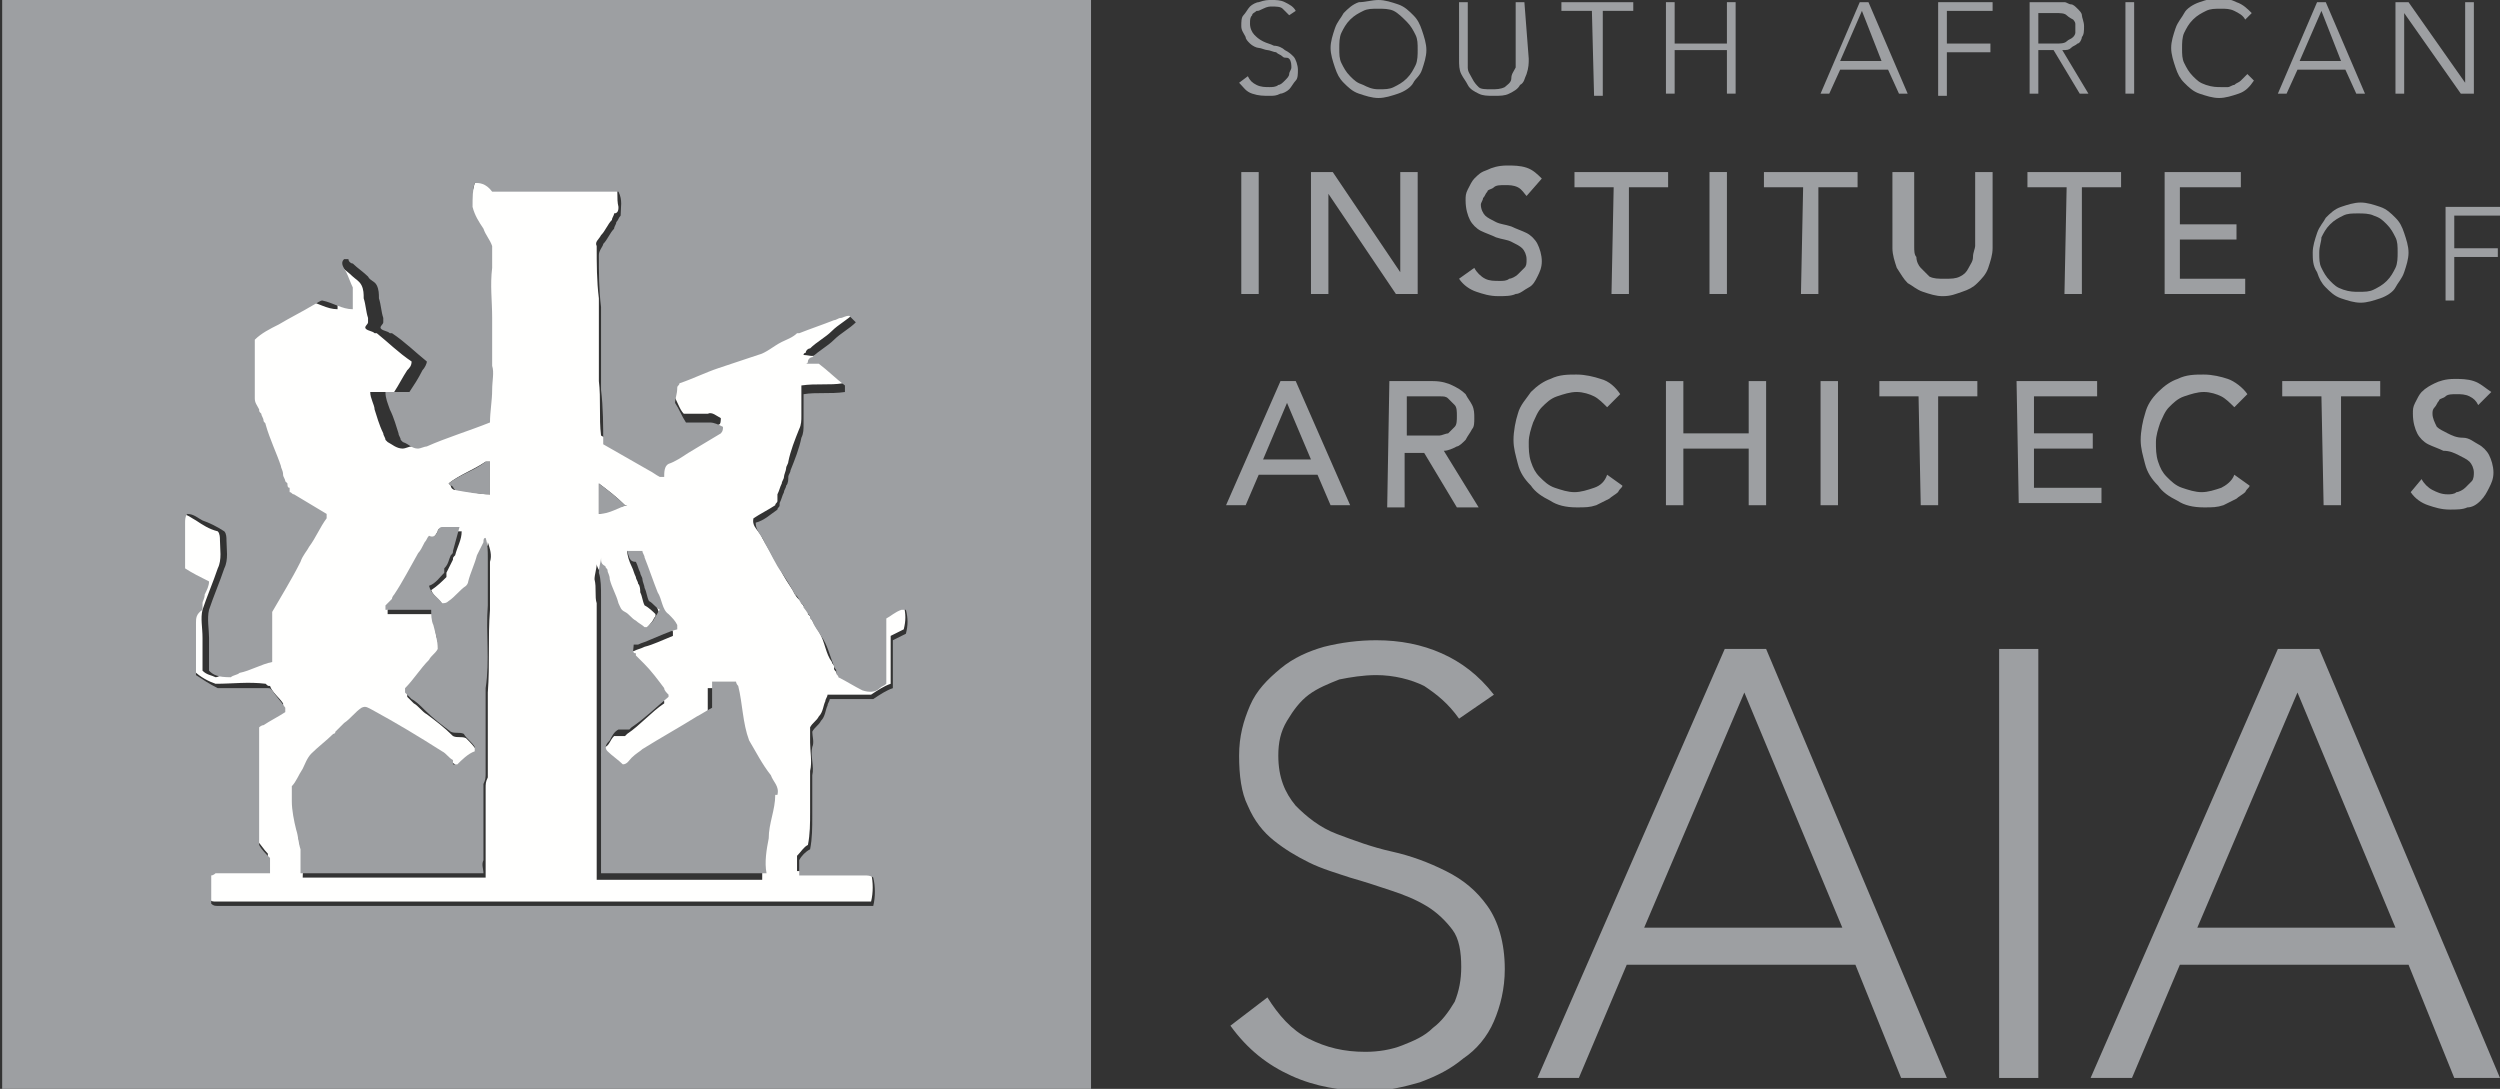
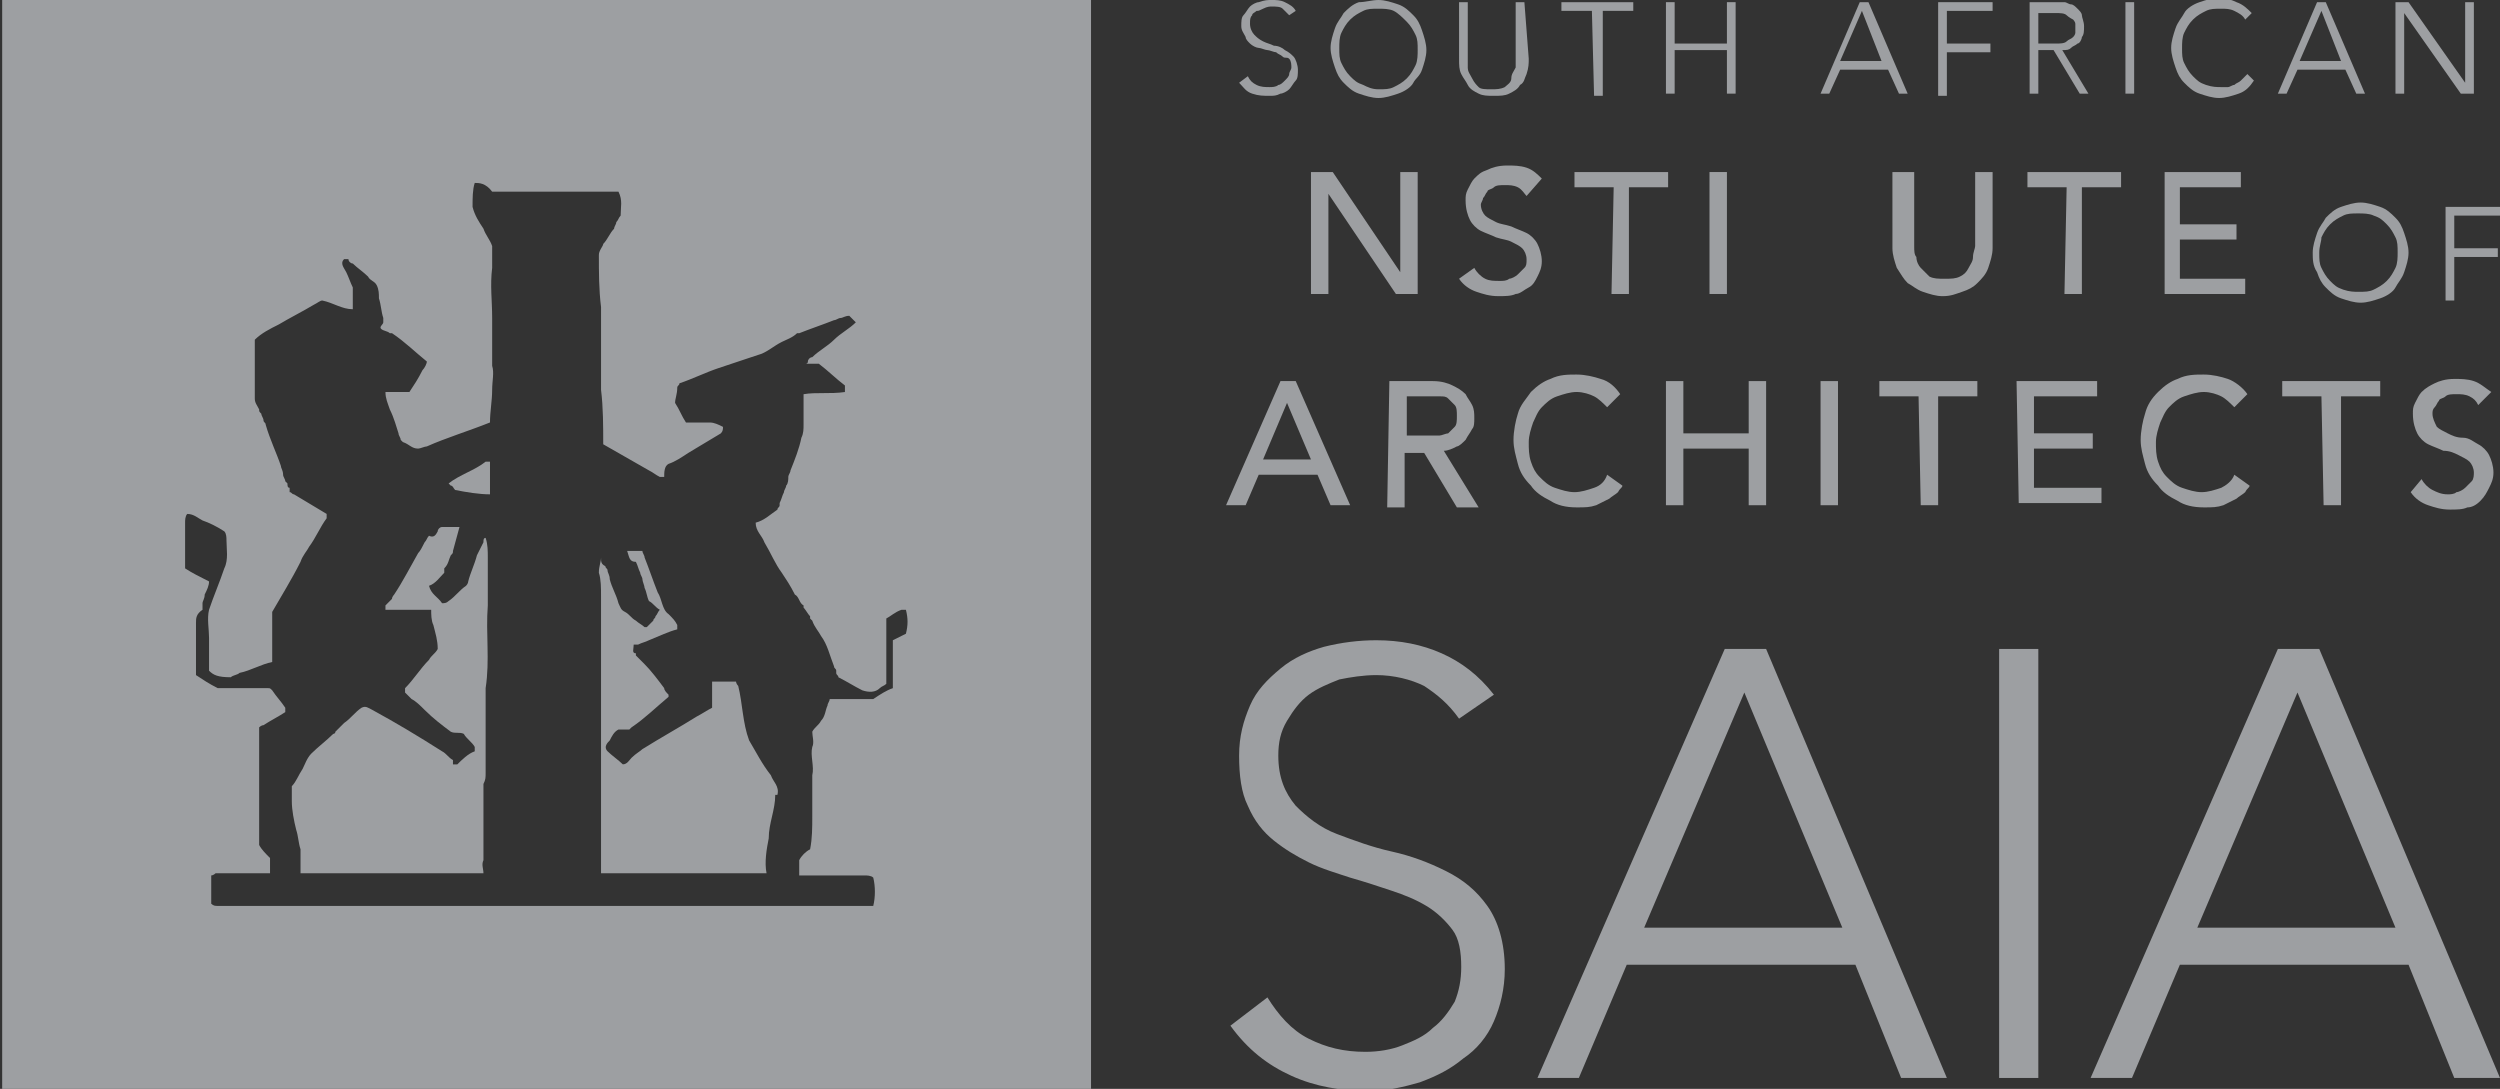
<svg xmlns="http://www.w3.org/2000/svg" version="1.1" id="Layer_1" x="0px" y="0px" viewBox="0 0 114.8 50" style="enable-background:new 0 0 114.8 50;" xml:space="preserve">
  <rect x="0" y="0" width="114.8" height="50" fill="#333333" stroke="none" />
  <style type="text/css">
	.st0{fill:none;}
	.st1{fill:#FFFFFE;}
	.st2{fill:#9D9FA2;}
</style>
  <g>
    <rect class="st0" width="50" height="50" />
    <g>
      <g>
        <g>
-           <path class="st1" d="M21.8,8.4c0.2,0,0.5,0,0.7,0c1.9,0,3.8,0,5.8,0c0.1,0.3,0,0.7,0.1,1.1c0,0.1,0,0.3-0.2,0.3      c0,0.1-0.1,0.2-0.1,0.3c-0.2,0.2-0.3,0.5-0.5,0.7c-0.1,0.2-0.3,0.3-0.2,0.5c0,0.8,0,1.6,0.1,2.4c0,1.3,0,2.5,0,3.8      c0.1,0.8,0,1.7,0.1,2.5c0.7,0.4,1.4,0.8,2.1,1.2c0.2,0.1,0.3,0.2,0.5,0.3c0.1,0,0.2,0,0.2,0c0-0.2,0-0.5,0.2-0.6      c0.3-0.2,0.6-0.3,0.9-0.5c0.5-0.3,1-0.6,1.5-0.9c0.1,0,0.1-0.2,0.1-0.3c-0.2-0.1-0.4-0.3-0.6-0.2c-0.4,0-0.7,0-1.1,0      c-0.2-0.2-0.3-0.6-0.5-0.9c0-0.3,0.1-0.5,0.1-0.7c0-0.1,0.1-0.1,0.1-0.2c0.6-0.2,1.2-0.4,1.8-0.7c0.6-0.2,1.2-0.4,1.8-0.6      c0.4-0.2,0.8-0.4,1.1-0.6c0.3-0.1,0.5-0.3,0.7-0.4h0.1c0.5-0.2,1-0.4,1.6-0.6c0.1,0,0.2-0.1,0.3-0.1s0.3-0.1,0.4-0.1      c0.1,0.1,0.2,0.2,0.3,0.3c-0.3,0.3-0.7,0.5-1,0.8c-0.3,0.3-0.7,0.5-1,0.8c-0.1,0-0.2,0.1-0.2,0.2c0,0-0.1,0-0.1,0.1      c0.2,0,0.4,0.1,0.6,0c0.4,0.3,0.8,0.7,1.2,1c0,0.1,0,0.2,0,0.3c-0.6,0.1-1.2,0-1.9,0.1c0,0.5,0,0.9,0,1.4c0,0.2,0,0.4-0.1,0.6      c-0.2,0.5-0.4,1-0.5,1.5c0,0.1-0.1,0.2-0.1,0.3c0,0.1-0.1,0.3-0.1,0.4s-0.1,0.2-0.1,0.3c-0.1,0.2-0.1,0.3-0.2,0.5V23      c0,0.1-0.1,0.1-0.1,0.2c-0.3,0.2-0.7,0.4-1,0.6c-0.1,0.4,0.3,0.6,0.4,0.9c0.3,0.5,0.5,0.9,0.8,1.4c0.2,0.4,0.4,0.7,0.6,1      c0.1,0.2,0.2,0.4,0.4,0.5v0.1c0.1,0.1,0.2,0.3,0.3,0.4v0.1l0.1,0.1c0.1,0.2,0.2,0.4,0.4,0.7c0.3,0.5,0.3,1,0.6,1.4      c0,0.1,0.1,0.1,0.1,0.2v0.1c0,0.1,0.1,0.1,0.1,0.2c0.4,0.2,0.7,0.4,1.1,0.6c0.3,0,0.6,0.1,0.8-0.1c0.1-0.1,0.2-0.1,0.3-0.2      c0-1,0-2,0-3c0.2-0.2,0.5-0.3,0.7-0.4c0.1,0,0.1,0,0.2,0c0.1,0.4,0.1,0.7,0,1.1c-0.2,0.1-0.4,0.2-0.6,0.3c0,0.7,0,1.5,0,2.2      c-0.3,0.1-0.6,0.3-0.9,0.5c-0.7,0-1.3,0-2,0c0,0.1-0.1,0.2-0.1,0.3c-0.1,0.2-0.1,0.5-0.3,0.7c-0.1,0.2-0.3,0.3-0.4,0.5      c0,0.2,0,0.5,0,0.7c0,0.4,0.1,0.9,0,1.3c0,0.6,0,1.2,0,1.9c0,0.5,0,1-0.1,1.5c-0.2,0.1-0.3,0.3-0.5,0.5c0,0.2,0,0.5,0,0.7      c1,0,2,0,3,0c0.2,0,0.3,0,0.4,0.1c0.1,0.4,0.1,0.9,0,1.3c-1.6,0-3.2,0-4.9,0c-8.4,0-16.8,0-25.2,0c-0.1,0-0.2,0-0.3-0.1      c0-0.4,0-0.8,0-1.3c0,0,0.1-0.1,0.2-0.1c0.8,0,1.6,0,2.5,0c0-0.2,0-0.5,0-0.7c-0.2-0.2-0.3-0.4-0.5-0.6c0-0.8,0-1.6,0-2.4      c0-1,0-2,0-3c0.1,0,0.2-0.1,0.2-0.1c0.3-0.2,0.7-0.4,1-0.6c0-0.1,0-0.1,0-0.2c-0.2-0.3-0.5-0.5-0.6-0.8c-0.1,0-0.1,0-0.2-0.1      c-0.8-0.1-1.5,0-2.3,0c-0.3-0.1-0.7-0.3-1-0.6c0-0.8,0-1.6,0-2.4c0-0.2,0-0.4,0.1-0.6v-0.1c0.1-0.1,0.1-0.3,0.1-0.4      c0.1-0.2,0.2-0.4,0.2-0.6c-0.4-0.2-0.7-0.4-1.1-0.6c0-0.7,0-1.4,0-2.1c0-0.1,0-0.3,0.1-0.4c0.3,0,0.5,0.2,0.7,0.3      c0.3,0.2,0.6,0.4,1,0.5c0.1,0.1,0.1,0.3,0.1,0.4c0,0.4,0.1,0.9-0.1,1.3c-0.2,0.6-0.5,1.3-0.7,1.9c-0.1,0.4,0,0.8,0,1.3      s0,1,0,1.5c0.2,0.2,0.4,0.2,0.6,0.3c0.1,0,0.3-0.1,0.4-0.2c0.5-0.1,1-0.4,1.5-0.5c0-0.8,0-1.5,0-2.3c0.4-0.8,0.9-1.5,1.3-2.3      c0.1-0.2,0.3-0.4,0.4-0.7c0.3-0.4,0.5-0.9,0.8-1.3c0-0.1,0-0.2,0-0.2c-0.5-0.3-1-0.6-1.5-0.9c-0.1,0-0.1-0.1-0.2-0.1      c0,0,0-0.1,0-0.2c0-0.1-0.1-0.2-0.1-0.2l-0.1-0.1c0-0.1,0-0.2-0.1-0.3c0-0.1-0.1-0.2-0.1-0.4c-0.2-0.6-0.5-1.3-0.7-1.9      c0-0.1-0.1-0.1-0.1-0.2c0-0.1-0.1-0.2-0.1-0.3c0-0.1,0-0.1-0.1-0.2c-0.1-0.2-0.2-0.3-0.2-0.5c0-0.9,0-1.8,0-2.7      c0.3-0.3,0.7-0.5,1.1-0.7c0.5-0.3,1.1-0.6,1.6-0.9c0.1-0.1,0.2-0.2,0.4-0.2c0.5,0.1,0.9,0.4,1.4,0.4c0-0.3,0-0.7,0-1      c-0.1-0.2-0.2-0.5-0.3-0.7c-0.1-0.2-0.3-0.4-0.1-0.6c0.1,0,0.2,0,0.2,0c0,0.1,0.1,0.1,0.2,0.2c0.2,0.2,0.5,0.4,0.7,0.6      c0.1,0.1,0.3,0.2,0.4,0.4c0.1,0.2,0.1,0.4,0.1,0.6c0.1,0.3,0.1,0.6,0.2,0.9c0,0.1,0,0.2,0,0.2c0,0.1-0.2,0.2-0.1,0.3      c0.1,0.1,0.3,0.1,0.4,0.2h0.1c0.5,0.4,1,0.9,1.6,1.3c0,0.2-0.1,0.3-0.2,0.4c-0.2,0.3-0.4,0.7-0.6,1c-0.4,0-0.7,0-1.1,0      c0,0.3,0.2,0.6,0.2,0.8c0.1,0.3,0.2,0.7,0.4,1.1c0,0.1,0.1,0.2,0.1,0.3l0.1,0.1c0.2,0.1,0.4,0.3,0.7,0.3c0.1,0,0.3-0.1,0.4-0.1      c1-0.4,2-0.7,2.9-1.1c0-0.5,0-1,0.1-1.5c0-0.4,0-0.7,0-1.1c0.1-0.2,0-0.4,0-0.6c0-0.5,0-1.1,0-1.6c0-0.8,0-1.5,0-2.3      c0-0.3,0-0.7,0-1c-0.1-0.3-0.3-0.5-0.4-0.8c-0.2-0.3-0.5-0.6-0.5-1C21.7,9.1,21.7,8.8,21.8,8.4z M22.3,21.2      c-0.6,0.4-1.2,0.6-1.7,1l0.1,0.1c0,0.1,0.1,0.2,0.2,0.2c0.5,0,1,0.2,1.6,0.2c0-0.5,0-1,0-1.5C22.4,21.2,22.4,21.2,22.3,21.2z       M27.5,22.2c0,0.5,0,1,0,1.4c0.4-0.1,0.8-0.3,1.3-0.4h-0.1C28.3,22.8,27.9,22.5,27.5,22.2z M20.1,24.4c-0.1,0.2-0.2,0.3-0.3,0.4      c0,0.1-0.1,0.2-0.2,0.3c-0.1,0.2-0.1,0.4-0.3,0.5c-0.3,0.6-0.7,1.2-1.1,1.9c-0.1,0.1-0.1,0.1-0.1,0.2c-0.1,0.1-0.2,0.2-0.3,0.3      c0,0.1,0,0.1,0,0.2c0.7,0,1.4,0,2.1,0c0.1,0.2,0.1,0.5,0.1,0.7c0,0.4,0.2,0.7,0.2,1.1c-0.2,0.1-0.3,0.3-0.4,0.5      c-0.4,0.4-0.7,0.9-1.1,1.3c0,0.1,0,0.1,0,0.2c0.1,0.1,0.2,0.2,0.3,0.3c0.2,0.1,0.4,0.4,0.6,0.5c0.4,0.3,0.8,0.6,1.2,1      c0.2,0.1,0.4,0,0.6,0.1c0.2,0.2,0.4,0.4,0.5,0.6c0,0.1,0,0.1,0,0.2c-0.3,0.1-0.5,0.4-0.8,0.6c-0.1,0-0.1,0-0.2,0      c0,0,0-0.1,0-0.2c-0.2-0.1-0.3-0.3-0.5-0.4c-1.1-0.6-2.1-1.2-3.2-1.9c-0.1-0.1-0.3-0.2-0.5-0.1c-0.3,0.2-0.5,0.5-0.8,0.7      c-0.1,0.1-0.3,0.2-0.4,0.4c0,0-0.1,0-0.1,0.1c-0.3,0.3-0.7,0.6-1,0.9c-0.2,0.2-0.3,0.5-0.4,0.7c-0.2,0.3-0.3,0.5-0.5,0.8      c0,0.2,0,0.5,0,0.7c0.1,0.4,0.1,0.9,0.2,1.3c0,0.3,0.1,0.6,0.2,0.9c0.1,0.4,0,0.7,0,1.1c2.8,0,5.6,0,8.4,0c0-0.2,0-0.4,0-0.6      c0-1.2,0-2.3,0-3.5c0-0.2,0-0.3,0.1-0.5c0-1.3,0-2.6,0-3.9c0.1-1.3,0-2.5,0.1-3.8c0-0.7,0-1.4,0-2.2c0.1-0.3,0-0.6-0.1-0.9      c0,0.1,0,0.2-0.1,0.2c-0.1,0.2-0.2,0.4-0.3,0.6c-0.1,0.4-0.3,0.8-0.4,1.2c0,0.1-0.1,0.2-0.1,0.2c-0.3,0.2-0.5,0.5-0.8,0.7      c-0.1,0.1-0.2,0.1-0.3,0.1c-0.1-0.3-0.5-0.5-0.6-0.8c0.3-0.2,0.5-0.4,0.7-0.6c0,0,0-0.1,0-0.2c0.1-0.2,0.2-0.4,0.3-0.6      c0-0.1,0-0.1,0.1-0.2c0.1-0.4,0.3-0.7,0.3-1.1c-0.3,0-0.5,0-0.8,0C20.2,24.2,20.1,24.3,20.1,24.4z M28.8,25.3      c0,0.2,0.1,0.5,0.2,0.7c0.1,0.2,0.1,0.3,0.2,0.5c0,0.1,0.1,0.2,0.1,0.3c0.1,0.1,0.1,0.3,0.1,0.4c0.1,0.2,0.1,0.4,0.2,0.6      c0.2,0.1,0.4,0.3,0.5,0.4v0.1c-0.1,0.1-0.1,0.2-0.2,0.3c0,0-0.1,0.1-0.1,0.2c-0.1,0.1-0.2,0.2-0.3,0.3h-0.1      c-0.1-0.1-0.2-0.2-0.4-0.3c-0.1-0.1-0.3-0.3-0.5-0.4c-0.2-0.1-0.2-0.3-0.3-0.4c-0.1-0.4-0.3-0.7-0.4-1.1      c-0.1-0.1-0.1-0.2-0.1-0.4c0-0.1-0.1-0.1-0.1-0.2c-0.1-0.1-0.2-0.3-0.2-0.4c0,0.2-0.1,0.5-0.1,0.7c0.1,0.4,0,0.8,0.1,1.1      c0,0.8,0,1.5,0,2.3c0,0.1,0,0.2,0,0.3c0,1.4,0,2.9,0,4.4c0,0.1,0,0.1,0,0.2c0,1.1,0,2.1,0,3.2c0,0.1,0,0.2,0,0.4      c0,0.6,0,1.3,0,1.9c2.5,0,5.1,0,7.6,0c0-0.5,0-1.1,0.1-1.6c0.1-0.7,0.3-1.3,0.3-2h0.1c0.1-0.3-0.2-0.6-0.3-0.9      c-0.3-0.5-0.6-1.1-1-1.6c-0.2-0.8-0.3-1.6-0.5-2.5c0,0,0-0.1-0.1-0.2c-0.4,0-0.7,0-1.1,0c0,0.4,0,0.8,0,1.2      c-0.2,0.2-0.4,0.3-0.7,0.4c-0.8,0.5-1.7,1-2.5,1.5c-0.2,0.1-0.4,0.2-0.5,0.4c-0.1,0.1-0.2,0.3-0.4,0.3c-0.3-0.2-0.5-0.4-0.7-0.6      c-0.2-0.1,0-0.4,0.1-0.5c0.2-0.1,0.2-0.3,0.4-0.5c0.2,0,0.3,0,0.5,0l0.1-0.1c0.6-0.4,1.1-1,1.7-1.4v-0.1      c-0.1-0.1-0.2-0.2-0.2-0.3c-0.4-0.3-0.6-0.7-0.9-1.1c-0.1-0.2-0.2-0.3-0.4-0.4v-0.1c-0.2,0-0.1-0.3-0.1-0.4c0,0,0.1,0,0.2,0      c0.2-0.1,0.3-0.1,0.5-0.2c0.4-0.1,0.8-0.3,1.3-0.5c0-0.1,0-0.1,0-0.2c-0.1-0.2-0.3-0.3-0.4-0.5c-0.3-0.3-0.3-0.7-0.5-1      c-0.2-0.5-0.4-1.1-0.6-1.6c0-0.1-0.1-0.2-0.1-0.3C29.4,25.3,29.1,25.3,28.8,25.3z" />
-         </g>
+           </g>
      </g>
      <g>
        <g>
          <path class="st2" d="M0.1,0c16.7,0,33.3,0,50,0c0,16.7,0,33.3,0,50c-15.7,0-31.3,0-47,0c-1,0-2,0-3,0C0.1,33.4,0.1,16.7,0.1,0z       M21.8,8.4c-0.1,0.3-0.1,0.7-0.1,1.1c0.1,0.4,0.3,0.7,0.5,1c0.1,0.3,0.3,0.5,0.4,0.8c0,0.3,0,0.7,0,1c-0.1,0.8,0,1.5,0,2.3      c0,0.5,0,1.1,0,1.6c0,0.2,0,0.4,0,0.6c0.1,0.3,0,0.7,0,1.1c0,0.5-0.1,1-0.1,1.5c-1,0.4-2,0.7-2.9,1.1c-0.1,0-0.3,0.1-0.4,0.1      c-0.3,0-0.4-0.2-0.7-0.3l-0.1-0.1c0-0.1-0.1-0.2-0.1-0.3c-0.1-0.3-0.2-0.7-0.4-1.1c-0.1-0.3-0.2-0.5-0.2-0.8c0.4,0,0.7,0,1.1,0      c0.2-0.3,0.4-0.6,0.6-1c0.1-0.1,0.2-0.3,0.2-0.4c-0.5-0.4-1-0.9-1.6-1.3h-0.1c-0.1-0.1-0.3-0.1-0.4-0.2      c-0.1-0.1,0.1-0.2,0.1-0.3c0-0.1,0-0.2,0-0.2c-0.1-0.3-0.1-0.6-0.2-0.9c0-0.2,0-0.4-0.1-0.6c-0.1-0.2-0.3-0.2-0.4-0.4      c-0.2-0.2-0.5-0.4-0.7-0.6c-0.1,0-0.2-0.1-0.2-0.2c-0.1,0-0.2,0-0.2,0c-0.2,0.2,0,0.4,0.1,0.6c0.1,0.2,0.2,0.5,0.3,0.7      c0,0.3,0,0.7,0,1c-0.5,0-0.9-0.3-1.4-0.4c-0.1,0-0.2,0.1-0.4,0.2c-0.5,0.3-1.1,0.6-1.6,0.9c-0.4,0.2-0.8,0.4-1.1,0.7      c0,0.9,0,1.8,0,2.7c0,0.2,0.1,0.3,0.2,0.5c0,0.1,0,0.1,0.1,0.2c0,0.1,0.1,0.2,0.1,0.3c0,0.1,0.1,0.1,0.1,0.2      c0.2,0.7,0.5,1.3,0.7,1.9c0,0.1,0.1,0.2,0.1,0.4c0,0.1,0.1,0.2,0.1,0.3l0.1,0.1c0,0.1,0,0.2,0.1,0.2c0,0,0,0.1,0,0.2      c0.1,0,0.1,0.1,0.2,0.1c0.5,0.3,1,0.6,1.5,0.9c0,0.1,0,0.2,0,0.2c-0.3,0.4-0.5,0.9-0.8,1.3c-0.1,0.2-0.3,0.4-0.4,0.7      c-0.4,0.8-0.9,1.6-1.3,2.3c0,0.8,0,1.5,0,2.3c-0.5,0.1-1,0.4-1.5,0.5c-0.1,0.1-0.3,0.1-0.4,0.2c-0.6,0-0.8-0.1-1-0.3      c0-0.5,0-1,0-1.5c0-0.4-0.1-0.9,0-1.3c0.2-0.6,0.5-1.3,0.7-1.9c0.2-0.4,0.1-0.9,0.1-1.3c0-0.1,0-0.3-0.1-0.4      c-0.3-0.2-0.7-0.4-1-0.5c-0.2-0.1-0.4-0.3-0.7-0.3c-0.1,0.1-0.1,0.3-0.1,0.4c0,0.7,0,1.4,0,2.1c0.3,0.2,0.7,0.4,1.1,0.6      c0,0.2-0.1,0.4-0.2,0.6c0,0.2-0.1,0.3-0.1,0.4V28C9,28.2,9,28.4,9,28.6c0,0.8,0,1.6,0,2.4c0.3,0.2,0.6,0.4,1,0.6      c0.8,0,1.5,0,2.3,0c0.1,0,0.1,0,0.2,0.1c0.2,0.3,0.4,0.5,0.6,0.8c0,0.1,0,0.1,0,0.2c-0.3,0.2-0.7,0.4-1,0.6      c-0.1,0-0.2,0.1-0.2,0.1c0,1,0,2,0,3c0,0.8,0,1.6,0,2.4c0.1,0.2,0.3,0.4,0.5,0.6c0,0.2,0,0.5,0,0.7c-0.8,0-1.6,0-2.5,0      c0,0-0.1,0.1-0.2,0.1c0,0.4,0,0.8,0,1.3c0.1,0.1,0.2,0.1,0.3,0.1c8.4,0,16.8,0,25.2,0c1.6,0,3.2,0,4.9,0c0.1-0.4,0.1-0.9,0-1.3      c-0.1-0.1-0.3-0.1-0.4-0.1c-1,0-2,0-3,0c0-0.2,0-0.5,0-0.7c0.1-0.2,0.3-0.4,0.5-0.5c0.1-0.5,0.1-1,0.1-1.5c0-0.6,0-1.2,0-1.9      c0.1-0.4-0.1-0.9,0-1.3c0.1-0.2,0-0.5,0-0.7c0.1-0.2,0.3-0.3,0.4-0.5c0.2-0.2,0.2-0.5,0.3-0.7c0-0.1,0.1-0.2,0.1-0.3      c0.7,0,1.3,0,2,0c0.3-0.2,0.6-0.4,0.9-0.5c0-0.7,0-1.5,0-2.2c0.2-0.1,0.4-0.2,0.6-0.3c0.1-0.4,0.1-0.7,0-1.1c-0.1,0-0.1,0-0.2,0      c-0.3,0.1-0.5,0.3-0.7,0.4c0,1,0,2,0,3c-0.1,0.1-0.2,0.1-0.3,0.2c-0.2,0.2-0.5,0.2-0.8,0.1c-0.4-0.2-0.7-0.4-1.1-0.6      c0-0.1-0.1-0.1-0.1-0.2v-0.1c0-0.1-0.1-0.1-0.1-0.2c-0.2-0.5-0.3-1-0.6-1.4c-0.1-0.2-0.3-0.4-0.4-0.7l-0.1-0.1v-0.1      c-0.1-0.1-0.2-0.3-0.3-0.4v-0.1c-0.2-0.1-0.2-0.4-0.4-0.5c-0.2-0.4-0.4-0.7-0.6-1c-0.3-0.4-0.5-0.9-0.8-1.4      c-0.1-0.3-0.4-0.5-0.4-0.9c0.4-0.1,0.7-0.4,1-0.6c0-0.1,0.1-0.1,0.1-0.2c0,0,0,0,0-0.1c0.1-0.2,0.1-0.3,0.2-0.5      c0-0.1,0.1-0.2,0.1-0.3c0.1-0.1,0.1-0.3,0.1-0.4c0-0.1,0.1-0.2,0.1-0.3c0.2-0.5,0.4-1,0.5-1.5c0.1-0.2,0.1-0.4,0.1-0.6      c0-0.5,0-0.9,0-1.4c0.6-0.1,1.2,0,1.9-0.1c0-0.1,0-0.2,0-0.3c-0.4-0.3-0.8-0.7-1.2-1c-0.2,0-0.4,0-0.6,0c0,0,0.1,0,0.1-0.1      s0.1-0.2,0.2-0.2c0.3-0.3,0.7-0.5,1-0.8c0.3-0.3,0.7-0.5,1-0.8c-0.1-0.1-0.2-0.2-0.3-0.3c-0.2,0-0.3,0.1-0.4,0.1      c-0.1,0-0.2,0.1-0.3,0.1c-0.5,0.2-1.1,0.4-1.6,0.6h-0.1c-0.2,0.2-0.5,0.3-0.7,0.4c-0.4,0.2-0.7,0.5-1.1,0.6      c-0.6,0.2-1.2,0.4-1.8,0.6c-0.6,0.2-1.2,0.5-1.8,0.7c0,0.1-0.1,0.1-0.1,0.2c0,0.3-0.1,0.5-0.1,0.7c0.2,0.3,0.3,0.6,0.5,0.9      c0.4,0,0.7,0,1.1,0c0.2,0,0.4,0.1,0.6,0.2c0,0.1,0,0.2-0.1,0.3c-0.5,0.3-1,0.6-1.5,0.9c-0.3,0.2-0.6,0.4-0.9,0.5      c-0.2,0.1-0.2,0.4-0.2,0.6c-0.1,0-0.2,0-0.2,0c-0.2-0.1-0.3-0.2-0.5-0.3c-0.7-0.4-1.4-0.8-2.1-1.2c0-0.8,0-1.7-0.1-2.5      c0-1.3,0-2.5,0-3.8c-0.1-0.8-0.1-1.6-0.1-2.4c0-0.2,0.2-0.4,0.2-0.5c0.2-0.2,0.3-0.5,0.5-0.7c0-0.1,0.1-0.2,0.1-0.3      c0.1-0.1,0.1-0.2,0.2-0.3c0-0.4,0.1-0.7-0.1-1.1c-1.9,0-3.8,0-5.8,0C22.3,8.4,22,8.4,21.8,8.4z" />
        </g>
        <path class="st2" d="M22.3,21.2c0.1,0,0.1,0,0.2,0c0,0.5,0,1,0,1.5c-0.5,0-1.1-0.1-1.6-0.2c-0.1-0.1-0.1-0.2-0.2-0.2l-0.1-0.1     C21.1,21.8,21.8,21.6,22.3,21.2z" />
-         <path class="st2" d="M27.5,22.2c0.4,0.3,0.8,0.6,1.2,1h0.1c-0.4,0.1-0.8,0.4-1.3,0.4C27.5,23.1,27.5,22.7,27.5,22.2z" />
        <path class="st2" d="M20.1,24.4c0-0.1,0.1-0.2,0.2-0.2c0.3,0,0.5,0,0.8,0c-0.1,0.4-0.2,0.7-0.3,1.1c0,0.1,0,0.1-0.1,0.2     c-0.1,0.2-0.1,0.4-0.3,0.6c0,0,0,0.1,0,0.2c-0.2,0.2-0.4,0.5-0.7,0.6c0.1,0.4,0.4,0.5,0.6,0.8c0.1,0,0.2,0,0.3-0.1     c0.3-0.2,0.5-0.5,0.8-0.7c0.1-0.1,0.1-0.2,0.1-0.2c0.1-0.4,0.3-0.8,0.4-1.2c0.1-0.2,0.2-0.4,0.3-0.6c0-0.1,0-0.2,0.1-0.2     c0.1,0.3,0.1,0.6,0.1,0.9c0,0.7,0,1.4,0,2.2c-0.1,1.3,0.1,2.5-0.1,3.8c0,1.3,0,2.6,0,3.9c0,0.2,0,0.3-0.1,0.5c0,1.2,0,2.3,0,3.5     c-0.1,0.2,0,0.4,0,0.6c-2.8,0-5.6,0-8.4,0c0-0.4,0-0.7,0-1.1c-0.1-0.3-0.1-0.6-0.2-0.9c-0.1-0.4-0.2-0.9-0.2-1.3     c0-0.2,0-0.5,0-0.7c0.2-0.2,0.3-0.5,0.5-0.8c0.1-0.2,0.2-0.5,0.4-0.7c0.3-0.3,0.7-0.6,1-0.9c0,0,0.1,0,0.1-0.1     c0.1-0.1,0.2-0.2,0.4-0.4c0.3-0.2,0.5-0.5,0.8-0.7c0.2-0.1,0.3,0,0.5,0.1c1.1,0.6,2.1,1.2,3.2,1.9c0.2,0.1,0.3,0.3,0.5,0.4     c0,0,0,0.1,0,0.2c0.1,0,0.1,0,0.2,0c0.2-0.2,0.5-0.5,0.8-0.6c0-0.1,0-0.1,0-0.2c-0.1-0.2-0.4-0.4-0.5-0.6c-0.2-0.1-0.4,0-0.6-0.1     c-0.4-0.3-0.8-0.6-1.2-1c-0.2-0.2-0.4-0.4-0.6-0.5c-0.1-0.1-0.2-0.2-0.3-0.3c0-0.1,0-0.1,0-0.2c0.4-0.4,0.7-0.9,1.1-1.3     c0.1-0.2,0.3-0.3,0.4-0.5c0-0.4-0.1-0.7-0.2-1.1c-0.1-0.2-0.1-0.5-0.1-0.7c-0.7,0-1.4,0-2.1,0c0-0.1,0-0.1,0-0.2     c0.1-0.1,0.2-0.2,0.3-0.3c0-0.1,0.1-0.2,0.1-0.2c0.4-0.6,0.7-1.2,1.1-1.9c0.1-0.1,0.2-0.3,0.3-0.5c0.1-0.1,0.1-0.2,0.2-0.3     C19.9,24.7,20,24.6,20.1,24.4z" />
        <path class="st2" d="M28.8,25.3c0.2,0,0.4,0,0.7,0c0,0.1,0.1,0.2,0.1,0.3c0.2,0.5,0.4,1.1,0.6,1.6c0.2,0.3,0.2,0.8,0.5,1     c0.2,0.2,0.3,0.3,0.4,0.5c0,0.1,0,0.1,0,0.2c-0.4,0.1-0.8,0.3-1.3,0.5c-0.2,0.1-0.3,0.1-0.5,0.2c0,0-0.1,0-0.2,0     c0,0.2-0.1,0.4,0.1,0.4v0.1c0.1,0.1,0.3,0.3,0.4,0.4c0.3,0.3,0.6,0.7,0.9,1.1c0,0.1,0.1,0.2,0.2,0.3v0.1c-0.6,0.5-1.1,1-1.7,1.4     l-0.1,0.1c-0.2,0-0.3,0-0.5,0c-0.2,0.1-0.3,0.3-0.4,0.5c-0.1,0.1-0.3,0.3-0.1,0.5c0.2,0.2,0.5,0.4,0.7,0.6c0.2,0,0.3-0.2,0.4-0.3     c0.2-0.2,0.4-0.3,0.5-0.4c0.8-0.5,1.7-1,2.5-1.5c0.2-0.1,0.5-0.3,0.7-0.4c0-0.4,0-0.8,0-1.2c0.4,0,0.7,0,1.1,0c0,0,0,0.1,0.1,0.2     c0.2,0.8,0.2,1.7,0.5,2.5c0.3,0.5,0.6,1.1,1,1.6c0.1,0.3,0.4,0.5,0.3,0.9h-0.1c0,0.7-0.3,1.3-0.3,2c-0.1,0.5-0.2,1.1-0.1,1.6     c-2.5,0-5.1,0-7.6,0c0-0.6,0-1.3,0-1.9c0-0.1,0-0.2,0-0.4c0-1.1,0-2.1,0-3.2c0-0.1,0-0.1,0-0.2c0-1.4,0-2.9,0-4.4     c0-0.1,0-0.2,0-0.3c0-0.8,0-1.5,0-2.3c0-0.4,0-0.8-0.1-1.1c0-0.3,0.1-0.5,0.1-0.7c0,0.2,0,0.3,0.2,0.4c0,0.1,0.1,0.1,0.1,0.2     s0.1,0.2,0.1,0.4c0.1,0.4,0.3,0.7,0.4,1.1c0.1,0.2,0.1,0.3,0.3,0.4c0.2,0.1,0.3,0.3,0.5,0.4c0.1,0.1,0.3,0.2,0.4,0.3h0.1     c0.1-0.1,0.2-0.2,0.3-0.3c0-0.1,0.1-0.1,0.1-0.2c0.1-0.1,0.1-0.2,0.2-0.3V28c-0.2-0.1-0.3-0.3-0.5-0.4c-0.1-0.2-0.1-0.4-0.2-0.6     c0-0.1-0.1-0.3-0.1-0.4c0-0.1-0.1-0.2-0.1-0.3c-0.1-0.2-0.1-0.3-0.2-0.5C28.9,25.8,28.9,25.6,28.8,25.3z" />
      </g>
    </g>
    <g>
      <g>
        <path class="st2" d="M57.3,3.5c0.1,0.2,0.2,0.3,0.4,0.4c0.2,0.1,0.4,0.1,0.6,0.1c0.1,0,0.3,0,0.4-0.1c0.1,0,0.2-0.1,0.3-0.2     c0.1-0.1,0.2-0.2,0.2-0.3c0-0.1,0.1-0.2,0.1-0.3c0-0.1,0-0.3-0.1-0.4S59,2.7,58.9,2.6s-0.2-0.1-0.3-0.2c-0.1,0-0.3-0.1-0.4-0.1     c-0.1,0-0.3-0.1-0.4-0.1S57.5,2.1,57.4,2c-0.1-0.1-0.2-0.2-0.2-0.3C57.1,1.5,57,1.4,57,1.2c0-0.2,0-0.4,0.1-0.5     c0.1-0.1,0.2-0.3,0.3-0.4c0.1-0.1,0.3-0.2,0.4-0.2C58.1,0,58.2,0,58.4,0c0.2,0,0.4,0,0.6,0.1c0.2,0.1,0.4,0.2,0.5,0.4l-0.3,0.2     c-0.1-0.1-0.2-0.2-0.3-0.3s-0.3-0.1-0.5-0.1c-0.1,0-0.2,0-0.4,0.1s-0.2,0.1-0.3,0.1c-0.1,0.1-0.2,0.1-0.2,0.2     c-0.1,0.1-0.1,0.2-0.1,0.4c0,0.2,0.1,0.4,0.2,0.5c0.1,0.1,0.2,0.2,0.4,0.3C58.2,2,58.3,2,58.5,2.1c0.2,0,0.4,0.1,0.5,0.2     c0.2,0.1,0.3,0.2,0.4,0.3c0.1,0.1,0.2,0.4,0.2,0.6c0,0.2,0,0.4-0.1,0.5c-0.1,0.1-0.2,0.3-0.3,0.4c-0.1,0.1-0.3,0.2-0.4,0.2     c-0.2,0.1-0.3,0.1-0.5,0.1c-0.3,0-0.5,0-0.8-0.1S57.1,4,56.9,3.8L57.3,3.5z" />
        <path class="st2" d="M61.1,2.2c0-0.3,0.1-0.6,0.2-0.9c0.1-0.3,0.3-0.5,0.4-0.7c0.2-0.2,0.4-0.4,0.7-0.5C62.7,0.1,63,0,63.3,0     c0.3,0,0.6,0.1,0.9,0.2c0.3,0.1,0.5,0.3,0.7,0.5s0.3,0.4,0.4,0.7s0.2,0.6,0.2,0.9c0,0.3-0.1,0.6-0.2,0.9S65,3.6,64.9,3.8     s-0.4,0.4-0.7,0.5c-0.3,0.1-0.6,0.2-0.9,0.2c-0.3,0-0.6-0.1-0.9-0.2S61.9,4,61.7,3.8c-0.2-0.2-0.3-0.4-0.4-0.7     C61.2,2.8,61.1,2.5,61.1,2.2z M61.5,2.2c0,0.3,0,0.5,0.1,0.7c0.1,0.2,0.2,0.4,0.4,0.6c0.2,0.2,0.3,0.3,0.6,0.4     C62.8,4,63,4.1,63.3,4.1c0.3,0,0.5,0,0.7-0.1c0.2-0.1,0.4-0.2,0.6-0.4c0.2-0.2,0.3-0.4,0.4-0.6c0.1-0.2,0.1-0.5,0.1-0.7     c0-0.3,0-0.5-0.1-0.7c-0.1-0.2-0.2-0.4-0.4-0.6S64.2,0.6,64,0.5c-0.2-0.1-0.5-0.1-0.7-0.1c-0.3,0-0.5,0-0.7,0.1     c-0.2,0.1-0.4,0.2-0.6,0.4c-0.2,0.2-0.3,0.4-0.4,0.6C61.5,1.7,61.5,2,61.5,2.2z" />
        <path class="st2" d="M70.2,2.7c0,0.2,0,0.4-0.1,0.7c-0.1,0.2-0.1,0.4-0.3,0.5c-0.1,0.2-0.3,0.3-0.5,0.4c-0.2,0.1-0.4,0.1-0.7,0.1     c-0.3,0-0.5,0-0.7-0.1c-0.2-0.1-0.4-0.2-0.5-0.4c-0.1-0.2-0.2-0.3-0.3-0.5c-0.1-0.2-0.1-0.4-0.1-0.7V0.1h0.4v2.5     c0,0.2,0,0.3,0,0.5c0,0.2,0.1,0.3,0.2,0.5s0.2,0.3,0.3,0.4c0.1,0.1,0.3,0.1,0.6,0.1c0.2,0,0.4,0,0.6-0.1c0.1-0.1,0.3-0.2,0.3-0.4     s0.1-0.3,0.2-0.5c0-0.2,0-0.3,0-0.5V0.1h0.4L70.2,2.7L70.2,2.7z" />
        <path class="st2" d="M73.1,0.5h-1.4V0.1h3.3v0.4h-1.4v3.9h-0.4L73.1,0.5L73.1,0.5z" />
        <path class="st2" d="M76.5,0.1h0.4V2h2.4V0.1h0.4v4.2h-0.4v-2h-2.4v2h-0.4V0.1z" />
-         <path class="st2" d="M85.4,0.1h0.4l1.8,4.2h-0.4l-0.5-1.1h-2.2l-0.5,1.1h-0.4L85.4,0.1z M85.5,0.5l-1,2.3h1.9L85.5,0.5z" />
+         <path class="st2" d="M85.4,0.1h0.4l1.8,4.2h-0.4l-0.5-1.1h-2.2l-0.5,1.1h-0.4L85.4,0.1M85.5,0.5l-1,2.3h1.9L85.5,0.5z" />
        <path class="st2" d="M89,0.1h2.5v0.4h-2.1V2h2v0.4h-2v2H89L89,0.1L89,0.1z" />
        <path class="st2" d="M93.2,0.1h1.1c0.1,0,0.1,0,0.2,0s0.2,0,0.3,0c0.1,0,0.2,0.1,0.3,0.1c0.1,0,0.2,0.1,0.3,0.2s0.2,0.2,0.2,0.3     s0.1,0.3,0.1,0.5c0,0.2,0,0.4-0.1,0.5C95.6,1.8,95.5,2,95.4,2c-0.1,0.1-0.2,0.1-0.3,0.2s-0.2,0.1-0.4,0.1l1.2,2h-0.4l-1.2-2h-0.7     v2h-0.4L93.2,0.1L93.2,0.1z M93.6,2h0.8c0.2,0,0.4,0,0.5-0.1s0.2-0.1,0.3-0.2c0.1-0.1,0.1-0.2,0.1-0.2c0-0.1,0-0.2,0-0.2     c0-0.1,0-0.2,0-0.2c0-0.1-0.1-0.2-0.1-0.2s-0.2-0.1-0.3-0.2c-0.1-0.1-0.3-0.1-0.5-0.1h-0.8V2z" />
        <path class="st2" d="M97.6,0.1H98v4.2h-0.4V0.1z" />
        <path class="st2" d="M103.5,3.7c-0.2,0.3-0.4,0.5-0.7,0.6c-0.3,0.1-0.6,0.2-0.9,0.2c-0.3,0-0.6-0.1-0.9-0.2     c-0.3-0.1-0.5-0.3-0.7-0.5s-0.3-0.4-0.4-0.7s-0.2-0.6-0.2-0.9c0-0.3,0.1-0.6,0.2-0.9s0.3-0.5,0.4-0.7s0.4-0.4,0.7-0.5     c0.3-0.1,0.6-0.2,0.9-0.2c0.3,0,0.6,0.1,0.8,0.2c0.3,0.1,0.5,0.3,0.7,0.5l-0.3,0.3c-0.1-0.2-0.3-0.3-0.5-0.4s-0.4-0.1-0.6-0.1     c-0.3,0-0.5,0-0.7,0.1s-0.4,0.2-0.6,0.4c-0.2,0.2-0.3,0.4-0.4,0.6c-0.1,0.2-0.1,0.5-0.1,0.7c0,0.3,0,0.5,0.1,0.7     c0.1,0.2,0.2,0.4,0.4,0.6c0.2,0.2,0.3,0.3,0.6,0.4s0.5,0.1,0.7,0.1c0.1,0,0.2,0,0.3,0c0.1,0,0.2-0.1,0.3-0.1     c0.1-0.1,0.2-0.1,0.3-0.2c0.1-0.1,0.2-0.2,0.3-0.3L103.5,3.7z" />
        <path class="st2" d="M106.4,0.1h0.4l1.8,4.2h-0.4l-0.5-1.1h-2.2L105,4.3h-0.4L106.4,0.1z M106.6,0.5l-1,2.3h1.9L106.6,0.5z" />
        <path class="st2" d="M110.1,0.1h0.5l2.6,3.7h0V0.1h0.4v4.2H113l-2.6-3.7h0v3.7h-0.4V0.1z" />
      </g>
      <g>
        <path class="st2" d="M106.2,11.6c0-0.3,0.1-0.6,0.2-0.9c0.1-0.3,0.3-0.5,0.4-0.7c0.2-0.2,0.4-0.4,0.7-0.5     c0.3-0.1,0.6-0.2,0.9-0.2c0.3,0,0.6,0.1,0.9,0.2c0.3,0.1,0.5,0.3,0.7,0.5c0.2,0.2,0.3,0.4,0.4,0.7c0.1,0.3,0.2,0.6,0.2,0.9     c0,0.3-0.1,0.6-0.2,0.9c-0.1,0.3-0.3,0.5-0.4,0.7s-0.4,0.4-0.7,0.5c-0.3,0.1-0.6,0.2-0.9,0.2c-0.3,0-0.6-0.1-0.9-0.2     c-0.3-0.1-0.5-0.3-0.7-0.5c-0.2-0.2-0.3-0.4-0.4-0.7C106.2,12.2,106.2,11.9,106.2,11.6z M106.5,11.6c0,0.3,0,0.5,0.1,0.7     c0.1,0.2,0.2,0.4,0.4,0.6c0.2,0.2,0.3,0.3,0.6,0.4s0.5,0.1,0.7,0.1c0.3,0,0.5,0,0.7-0.1c0.2-0.1,0.4-0.2,0.6-0.4     c0.2-0.2,0.3-0.4,0.4-0.6c0.1-0.2,0.1-0.5,0.1-0.7c0-0.3,0-0.5-0.1-0.7c-0.1-0.2-0.2-0.4-0.4-0.6c-0.2-0.2-0.3-0.3-0.6-0.4     c-0.2-0.1-0.5-0.1-0.7-0.1c-0.3,0-0.5,0-0.7,0.1s-0.4,0.2-0.6,0.4c-0.2,0.2-0.3,0.4-0.4,0.6C106.6,11.1,106.5,11.3,106.5,11.6z" />
        <path class="st2" d="M112.3,9.5h2.5v0.4h-2.1v1.5h2v0.4h-2v2h-0.4L112.3,9.5L112.3,9.5z" />
      </g>
      <g>
-         <path class="st2" d="M57,7.9h0.8v5.6H57V7.9z" />
        <path class="st2" d="M60.2,7.9h1l3.1,4.6h0V7.9h0.8v5.6h-1L61,8.9h0v4.6h-0.8L60.2,7.9L60.2,7.9z" />
        <path class="st2" d="M67.7,12.3c0.1,0.2,0.3,0.4,0.5,0.5c0.2,0.1,0.4,0.1,0.7,0.1c0.1,0,0.3,0,0.4-0.1c0.1,0,0.3-0.1,0.4-0.2     c0.1-0.1,0.2-0.2,0.3-0.3c0.1-0.1,0.1-0.2,0.1-0.4c0-0.2-0.1-0.4-0.2-0.5c-0.1-0.1-0.3-0.2-0.5-0.3c-0.2-0.1-0.4-0.1-0.7-0.2     c-0.2-0.1-0.5-0.2-0.7-0.3c-0.2-0.1-0.4-0.3-0.5-0.5c-0.1-0.2-0.2-0.5-0.2-0.9c0-0.2,0-0.3,0.1-0.5s0.2-0.4,0.3-0.5     c0.2-0.2,0.3-0.3,0.6-0.4c0.2-0.1,0.5-0.2,0.9-0.2c0.3,0,0.6,0,0.9,0.1s0.5,0.3,0.7,0.5L70.1,9c-0.1-0.1-0.2-0.3-0.4-0.4     c-0.2-0.1-0.4-0.1-0.6-0.1c-0.2,0-0.4,0-0.5,0.1c-0.1,0.1-0.3,0.1-0.3,0.2c-0.1,0.1-0.1,0.2-0.2,0.3c0,0.1-0.1,0.2-0.1,0.3     c0,0.2,0.1,0.4,0.2,0.5c0.1,0.1,0.3,0.2,0.5,0.3c0.2,0.1,0.4,0.1,0.7,0.2c0.2,0.1,0.5,0.2,0.7,0.3c0.2,0.1,0.4,0.3,0.5,0.5     c0.1,0.2,0.2,0.5,0.2,0.8c0,0.3-0.1,0.5-0.2,0.7c-0.1,0.2-0.2,0.4-0.4,0.5c-0.2,0.1-0.4,0.3-0.6,0.3c-0.2,0.1-0.5,0.1-0.8,0.1     c-0.4,0-0.7-0.1-1-0.2c-0.3-0.1-0.6-0.3-0.8-0.6L67.7,12.3z" />
        <path class="st2" d="M74.1,8.6h-1.8V7.9h4.3v0.7h-1.8v4.9h-0.8L74.1,8.6L74.1,8.6z" />
        <path class="st2" d="M78.5,7.9h0.8v5.6h-0.8V7.9z" />
-         <path class="st2" d="M82.8,8.6H81V7.9h4.3v0.7h-1.8v4.9h-0.8L82.8,8.6L82.8,8.6z" />
        <path class="st2" d="M87.9,7.9v3.4c0,0.2,0,0.4,0.1,0.5c0,0.2,0.1,0.4,0.2,0.5s0.3,0.3,0.4,0.4c0.2,0.1,0.4,0.1,0.7,0.1     c0.3,0,0.5,0,0.7-0.1c0.2-0.1,0.3-0.2,0.4-0.4s0.2-0.3,0.2-0.5c0-0.2,0.1-0.4,0.1-0.5V7.9h0.8v3.5c0,0.3-0.1,0.6-0.2,0.9     c-0.1,0.3-0.3,0.5-0.5,0.7c-0.2,0.2-0.4,0.3-0.7,0.4s-0.5,0.2-0.9,0.2c-0.3,0-0.6-0.1-0.9-0.2c-0.3-0.1-0.5-0.3-0.7-0.4     c-0.2-0.2-0.3-0.4-0.5-0.7c-0.1-0.3-0.2-0.6-0.2-0.9V7.9C87.1,7.9,87.9,7.9,87.9,7.9z" />
        <path class="st2" d="M94.9,8.6h-1.8V7.9h4.3v0.7h-1.8v4.9h-0.8L94.9,8.6L94.9,8.6z" />
        <path class="st2" d="M99.3,7.9h3.6v0.7h-2.8v1.7h2.6V11h-2.6v1.8h3v0.7h-3.7V7.9z" />
      </g>
      <g>
        <path class="st2" d="M58.8,17.5h0.7l2.5,5.7h-0.9l-0.6-1.4h-2.7l-0.6,1.4h-0.9L58.8,17.5z M60.2,21.1l-1.1-2.6h0l-1.1,2.6H60.2z" />
        <path class="st2" d="M63.8,17.5h2c0.4,0,0.7,0.1,0.9,0.2c0.2,0.1,0.4,0.2,0.6,0.4c0.1,0.2,0.2,0.3,0.3,0.5     c0.1,0.2,0.1,0.4,0.1,0.6c0,0.2,0,0.4-0.1,0.5c-0.1,0.2-0.2,0.3-0.3,0.5c-0.1,0.1-0.3,0.3-0.4,0.3c-0.2,0.1-0.4,0.2-0.6,0.2     l1.6,2.6h-1l-1.5-2.5h-0.9v2.5h-0.8L63.8,17.5L63.8,17.5z M64.6,20h1c0.2,0,0.3,0,0.5,0c0.1,0,0.3-0.1,0.4-0.1     c0.1-0.1,0.2-0.2,0.3-0.3c0.1-0.1,0.1-0.3,0.1-0.5c0-0.2,0-0.4-0.1-0.5c-0.1-0.1-0.2-0.2-0.3-0.3c-0.1-0.1-0.2-0.1-0.4-0.1     c-0.1,0-0.3,0-0.5,0h-1V20z" />
        <path class="st2" d="M73.8,18.7c-0.2-0.2-0.4-0.4-0.6-0.5s-0.5-0.2-0.8-0.2c-0.3,0-0.6,0.1-0.9,0.2c-0.3,0.1-0.5,0.3-0.7,0.5     c-0.2,0.2-0.3,0.5-0.4,0.7c-0.1,0.3-0.2,0.6-0.2,0.9c0,0.3,0,0.6,0.1,0.9c0.1,0.3,0.2,0.5,0.4,0.7c0.2,0.2,0.4,0.4,0.7,0.5     s0.6,0.2,0.9,0.2c0.3,0,0.6-0.1,0.9-0.2c0.3-0.1,0.5-0.3,0.6-0.6l0.7,0.5c0,0.1-0.1,0.1-0.2,0.3c-0.1,0.1-0.3,0.2-0.4,0.3     c-0.2,0.1-0.4,0.2-0.6,0.3c-0.3,0.1-0.5,0.1-0.9,0.1c-0.5,0-0.9-0.1-1.2-0.3c-0.4-0.2-0.7-0.4-0.9-0.7c-0.3-0.3-0.5-0.6-0.6-1     c-0.1-0.4-0.2-0.7-0.2-1.1c0-0.4,0.1-0.9,0.2-1.2c0.1-0.4,0.4-0.7,0.6-1c0.3-0.3,0.6-0.5,0.9-0.6c0.4-0.2,0.8-0.2,1.2-0.2     c0.4,0,0.8,0.1,1.1,0.2c0.4,0.1,0.7,0.4,0.9,0.7L73.8,18.7z" />
        <path class="st2" d="M76.5,17.5h0.8v2.4h3v-2.4h0.8v5.7h-0.8v-2.6h-3v2.6h-0.8V17.5z" />
        <path class="st2" d="M83.6,17.5h0.8v5.7h-0.8V17.5z" />
        <path class="st2" d="M88.1,18.2h-1.8v-0.7h4.5v0.7h-1.8v5h-0.8L88.1,18.2L88.1,18.2z" />
        <path class="st2" d="M92.6,17.5h3.7v0.7h-2.9v1.7h2.7v0.7h-2.7v1.8h3.1v0.7h-3.8L92.6,17.5L92.6,17.5z" />
        <path class="st2" d="M102.6,18.7c-0.2-0.2-0.4-0.4-0.6-0.5c-0.2-0.1-0.5-0.2-0.8-0.2c-0.3,0-0.6,0.1-0.9,0.2s-0.5,0.3-0.7,0.5     c-0.2,0.2-0.3,0.5-0.4,0.7c-0.1,0.3-0.2,0.6-0.2,0.9c0,0.3,0,0.6,0.1,0.9c0.1,0.3,0.2,0.5,0.4,0.7c0.2,0.2,0.4,0.4,0.7,0.5     s0.6,0.2,0.9,0.2c0.3,0,0.6-0.1,0.9-0.2c0.2-0.1,0.5-0.3,0.6-0.6l0.7,0.5c0,0.1-0.1,0.1-0.2,0.3c-0.1,0.1-0.3,0.2-0.4,0.3     c-0.2,0.1-0.4,0.2-0.6,0.3c-0.3,0.1-0.5,0.1-0.9,0.1c-0.5,0-0.9-0.1-1.2-0.3c-0.4-0.2-0.7-0.4-0.9-0.7c-0.3-0.3-0.5-0.6-0.6-1     c-0.1-0.4-0.2-0.7-0.2-1.1c0-0.4,0.1-0.9,0.2-1.2c0.1-0.4,0.3-0.7,0.6-1c0.3-0.3,0.6-0.5,0.9-0.6c0.4-0.2,0.8-0.2,1.2-0.2     c0.4,0,0.8,0.1,1.1,0.2s0.7,0.4,0.9,0.7L102.6,18.7z" />
        <path class="st2" d="M106.6,18.2h-1.8v-0.7h4.5v0.7h-1.8v5h-0.8L106.6,18.2L106.6,18.2z" />
        <path class="st2" d="M111.2,22c0.1,0.2,0.3,0.4,0.5,0.5c0.2,0.1,0.4,0.2,0.7,0.2c0.1,0,0.3,0,0.4-0.1c0.1,0,0.3-0.1,0.4-0.2     s0.2-0.2,0.3-0.3c0.1-0.1,0.1-0.3,0.1-0.4c0-0.2-0.1-0.4-0.2-0.5c-0.1-0.1-0.3-0.2-0.5-0.3c-0.2-0.1-0.4-0.2-0.7-0.2     c-0.2-0.1-0.5-0.2-0.7-0.3c-0.2-0.1-0.4-0.3-0.5-0.5c-0.1-0.2-0.2-0.5-0.2-0.9c0-0.2,0-0.3,0.1-0.5c0.1-0.2,0.2-0.4,0.3-0.5     c0.2-0.2,0.4-0.3,0.6-0.4c0.2-0.1,0.5-0.2,0.9-0.2c0.3,0,0.6,0,0.9,0.1s0.5,0.3,0.8,0.5l-0.6,0.6c-0.1-0.2-0.2-0.3-0.4-0.4     c-0.2-0.1-0.4-0.1-0.6-0.1c-0.2,0-0.4,0-0.5,0.1s-0.3,0.1-0.3,0.2c-0.1,0.1-0.1,0.2-0.2,0.3s-0.1,0.2-0.1,0.3     c0,0.2,0.1,0.4,0.2,0.6c0.1,0.1,0.3,0.2,0.5,0.3c0.2,0.1,0.4,0.2,0.7,0.2s0.5,0.2,0.7,0.3c0.2,0.1,0.4,0.3,0.5,0.5     c0.1,0.2,0.2,0.5,0.2,0.8c0,0.3-0.1,0.5-0.2,0.7c-0.1,0.2-0.2,0.4-0.4,0.6c-0.2,0.2-0.4,0.3-0.6,0.3c-0.2,0.1-0.5,0.1-0.8,0.1     c-0.4,0-0.7-0.1-1-0.2c-0.3-0.1-0.6-0.3-0.8-0.6L111.2,22z" />
      </g>
      <g>
        <path class="st2" d="M58.2,45.8c0.5,0.8,1.1,1.5,1.9,1.9s1.6,0.6,2.6,0.6c0.6,0,1.2-0.1,1.7-0.3c0.5-0.2,1-0.4,1.4-0.8     c0.4-0.3,0.7-0.7,1-1.2c0.2-0.5,0.3-1,0.3-1.6c0-0.7-0.1-1.3-0.4-1.7c-0.3-0.4-0.7-0.8-1.2-1.1c-0.5-0.3-1-0.5-1.6-0.7     c-0.6-0.2-1.2-0.4-1.9-0.6c-0.6-0.2-1.3-0.4-1.9-0.7c-0.6-0.3-1.1-0.6-1.6-1c-0.5-0.4-0.9-0.9-1.2-1.6c-0.3-0.6-0.4-1.4-0.4-2.3     c0-0.9,0.2-1.6,0.5-2.3c0.3-0.7,0.8-1.2,1.4-1.7c0.6-0.5,1.3-0.8,2-1c0.8-0.2,1.6-0.3,2.4-0.3c1.1,0,2.1,0.2,3,0.6     c0.9,0.4,1.7,1,2.4,1.9l-1.6,1.1c-0.5-0.7-1-1.1-1.6-1.5c-0.6-0.3-1.4-0.5-2.2-0.5c-0.6,0-1.2,0.1-1.7,0.2     c-0.5,0.2-1,0.4-1.4,0.7s-0.7,0.7-1,1.2s-0.4,1-0.4,1.6c0,1,0.3,1.7,0.8,2.3c0.5,0.5,1.1,1,1.9,1.3c0.8,0.3,1.6,0.6,2.5,0.8     c0.9,0.2,1.7,0.5,2.5,0.9c0.8,0.4,1.4,0.9,1.9,1.6s0.8,1.7,0.8,2.9c0,0.9-0.2,1.7-0.5,2.4c-0.3,0.7-0.8,1.3-1.4,1.7     c-0.6,0.5-1.2,0.8-2,1.1c-0.7,0.2-1.5,0.4-2.3,0.4c-1.3,0-2.5-0.2-3.6-0.7c-1.1-0.5-2-1.2-2.8-2.3L58.2,45.8z" />
        <path class="st2" d="M79.2,29.8h1.9l8.3,19.7h-2.1l-2.1-5.2H74.7l-2.2,5.2h-1.9L79.2,29.8z M80.1,31.8l-4.6,10.8h9.1L80.1,31.8z" />
      </g>
      <g>
        <path class="st2" d="M91.8,29.8h1.8v19.7h-1.8V29.8z" />
        <path class="st2" d="M104.6,29.8h1.9l8.3,19.7h-2.1l-2.1-5.2h-10.5l-2.2,5.2H96L104.6,29.8z M105.5,31.8l-4.6,10.8h9.1     L105.5,31.8z" />
      </g>
    </g>
  </g>
</svg>